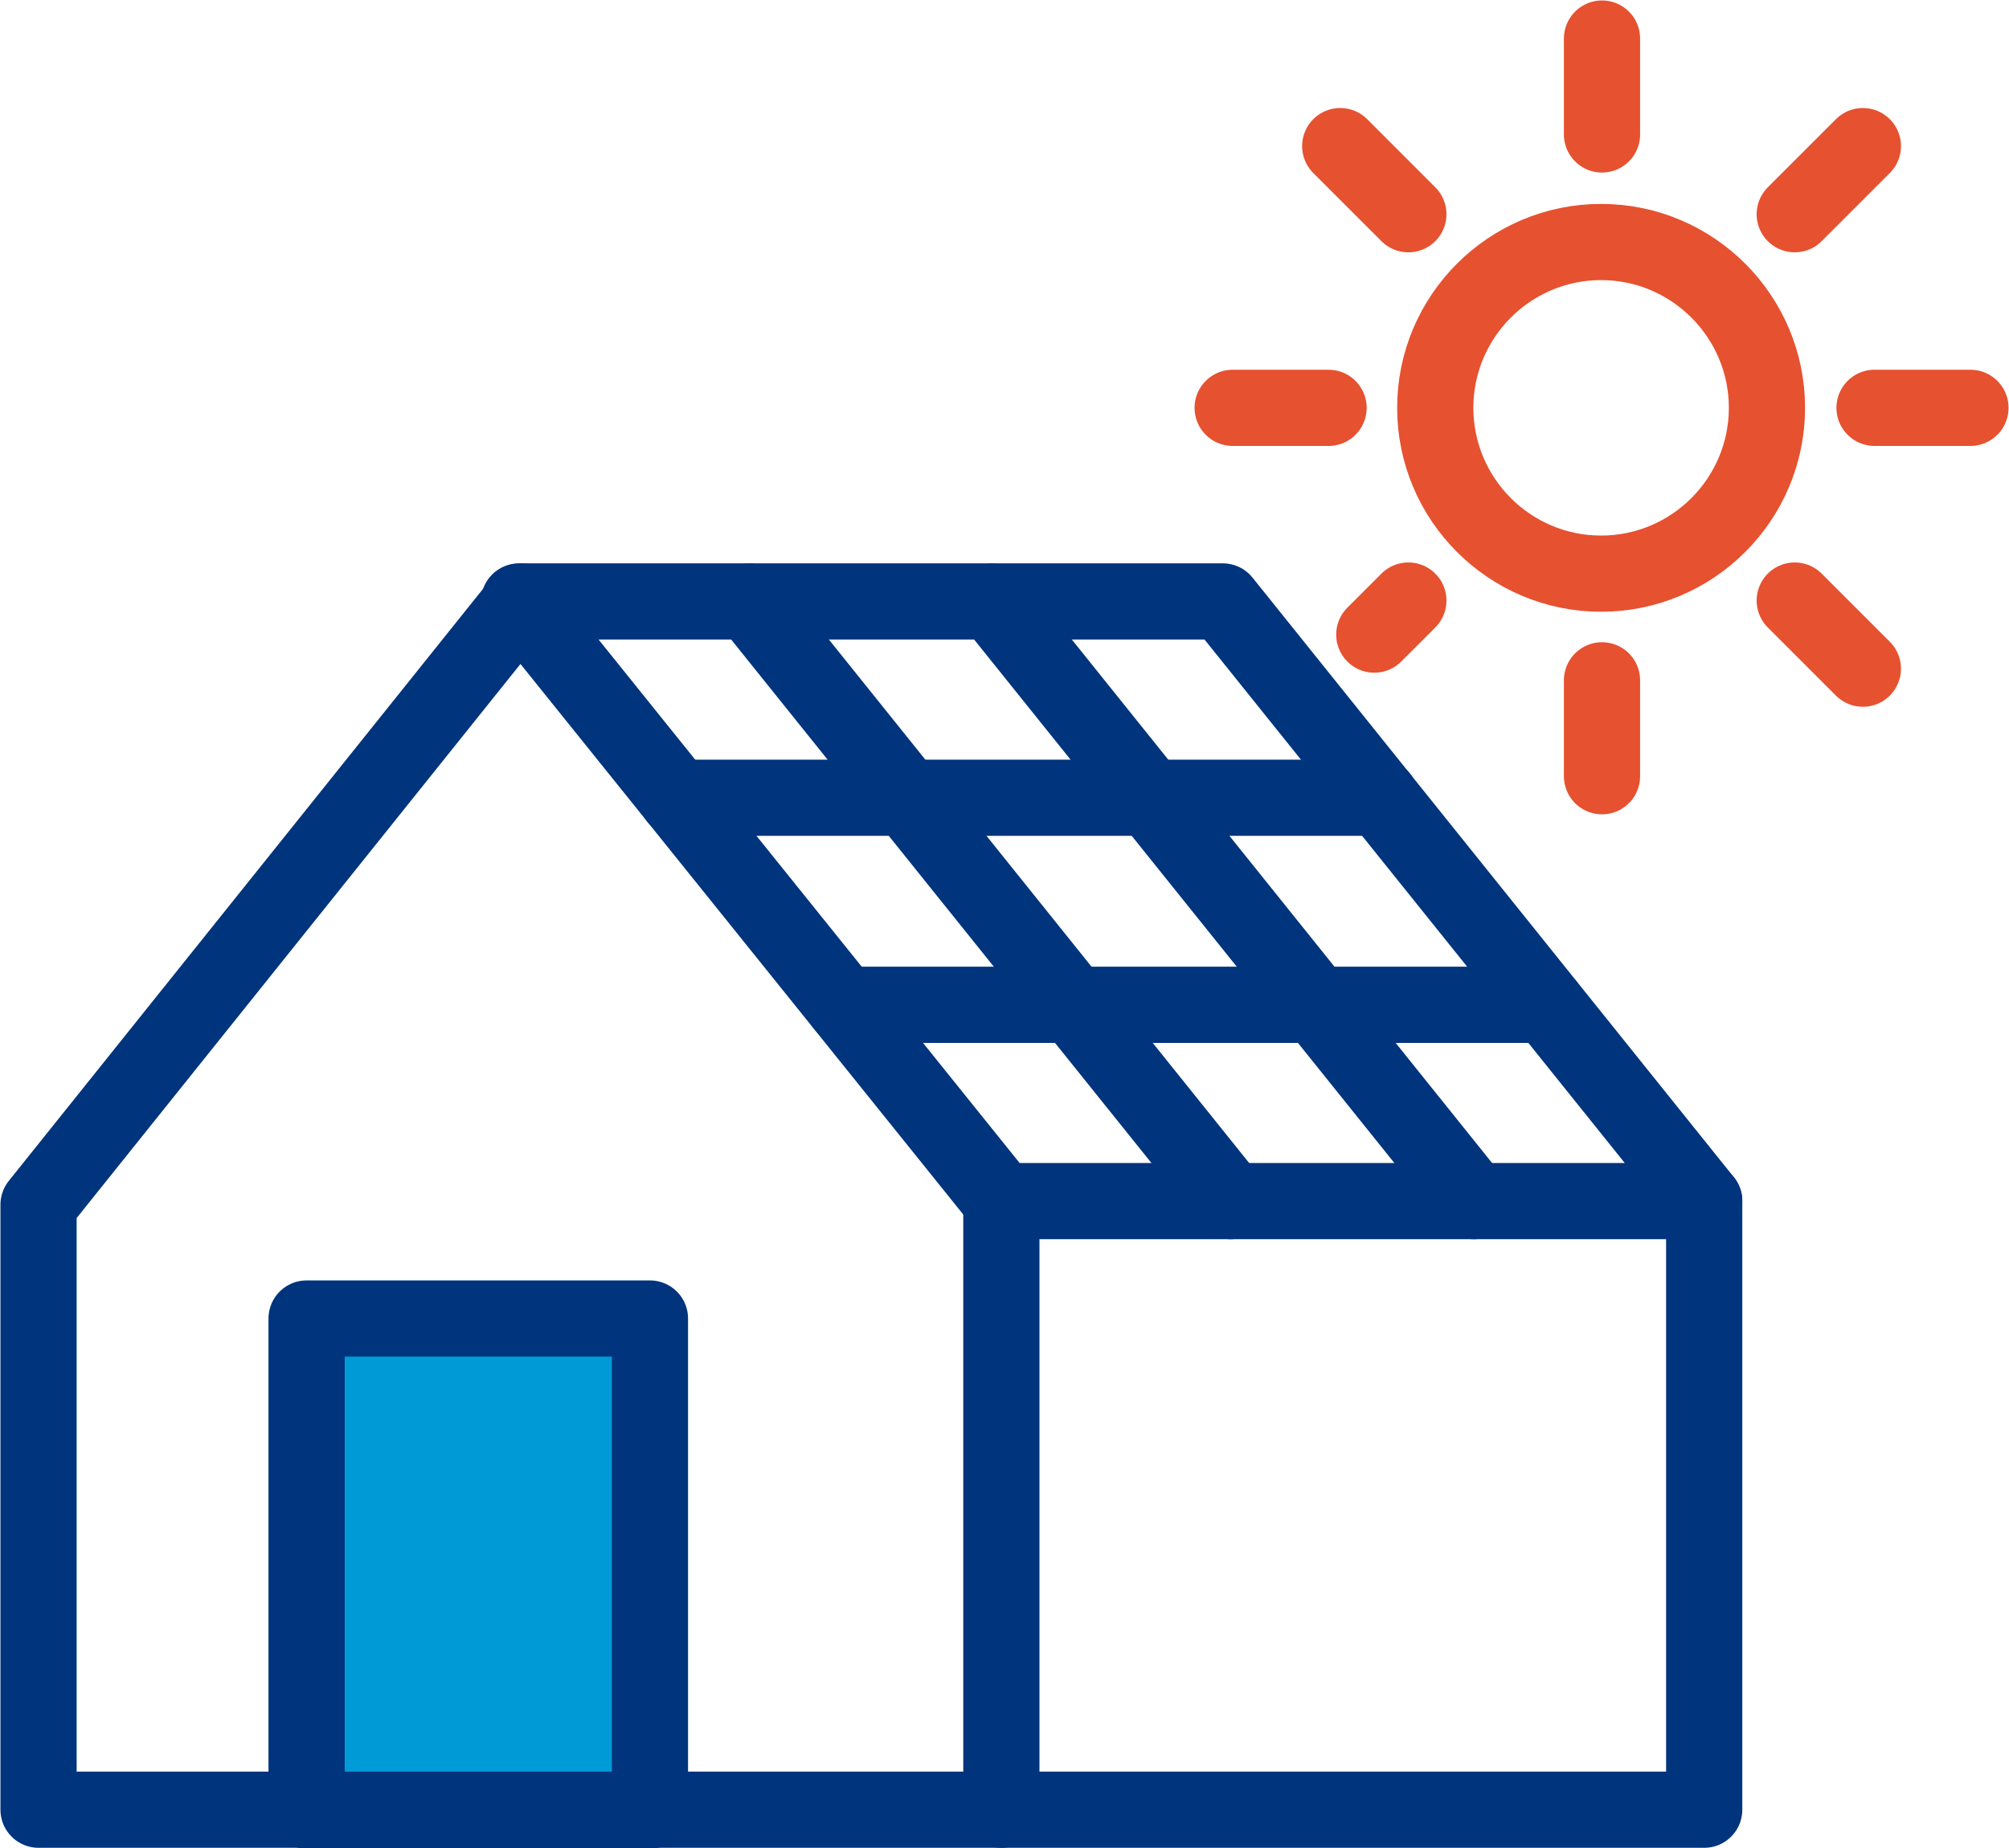
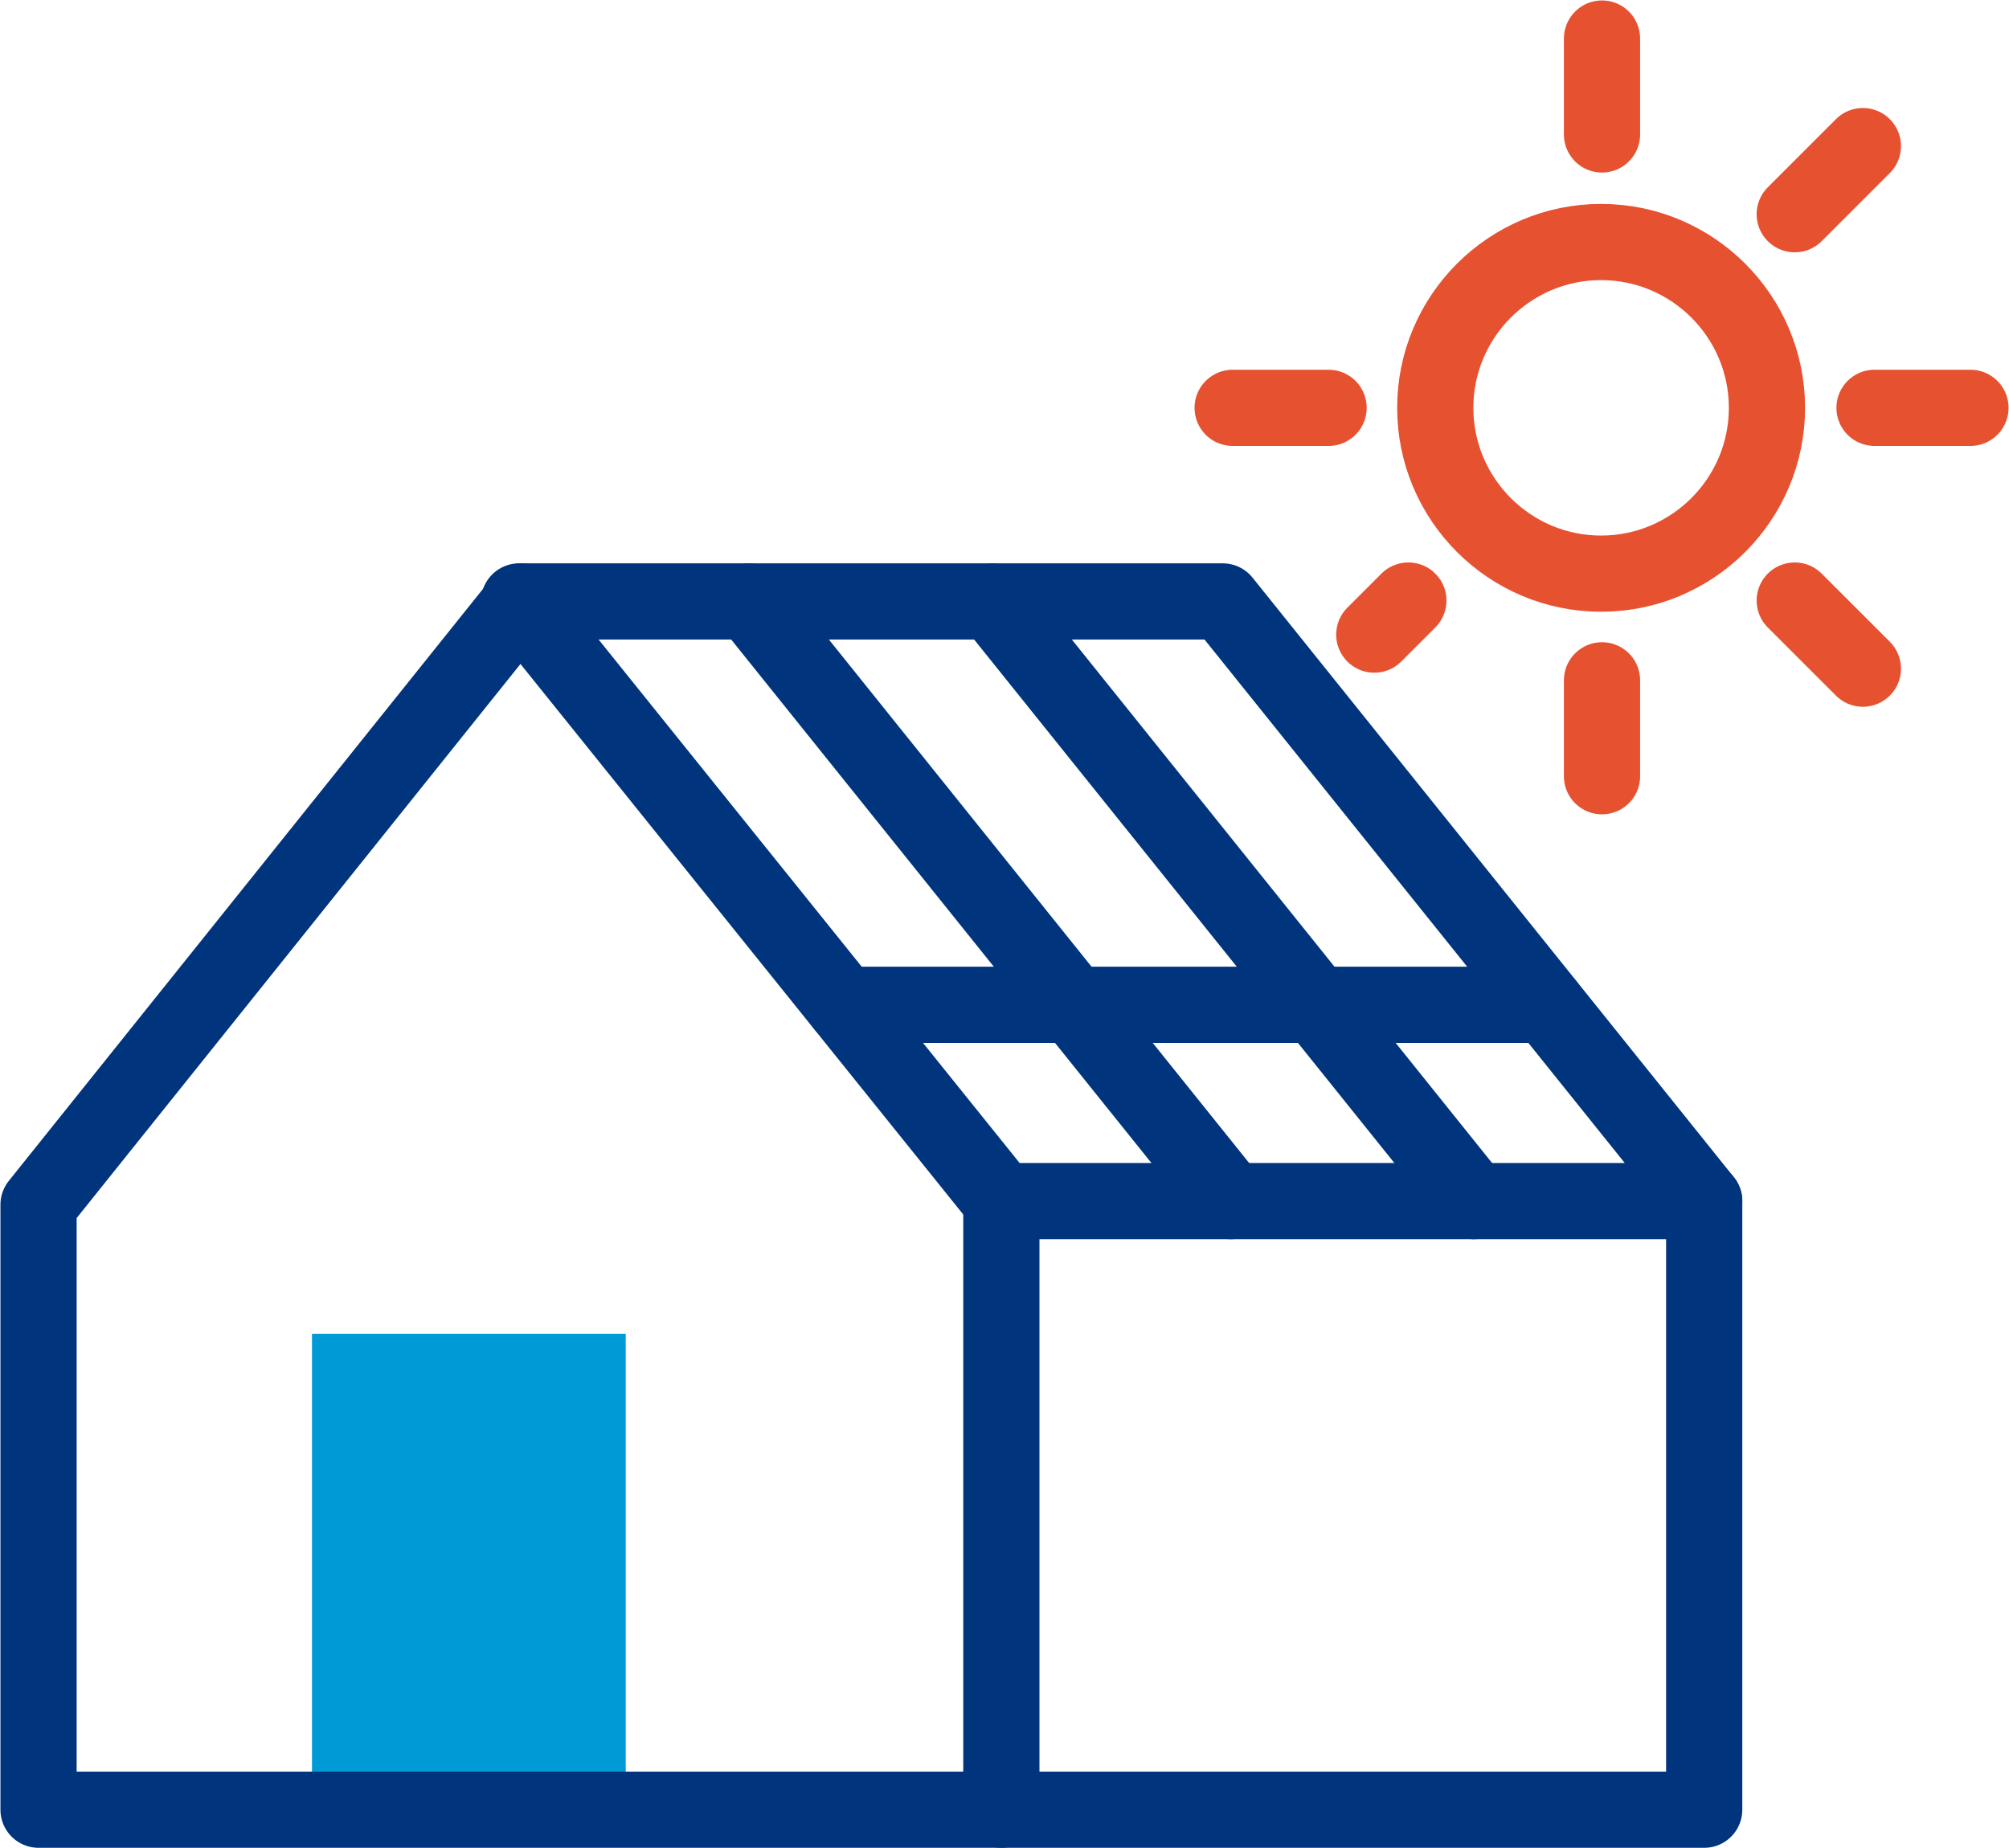
<svg xmlns="http://www.w3.org/2000/svg" id="Layer_1" viewBox="0 0 22.41 20.62">
  <defs>
    <style>.cls-1{fill:#009bd7;}.cls-2{stroke:#e65130;}.cls-2,.cls-3{fill:none;stroke-linecap:round;stroke-linejoin:round;stroke-width:.85px;}.cls-3{stroke:#00347d;}</style>
  </defs>
  <rect class="cls-1" x="3.48" y="14.88" width="3.5" height="5" />
  <path class="cls-2" d="M19.71,4.55c0,1.02-.83,1.85-1.85,1.85s-1.85-.83-1.85-1.85,.83-1.85,1.85-1.85,1.85,.83,1.85,1.85Z" />
  <line class="cls-2" x1="17.87" y1=".43" x2="17.87" y2="1.5" />
  <line class="cls-2" x1="17.87" y1="7.59" x2="17.87" y2="8.66" />
  <line class="cls-2" x1="21.98" y1="4.55" x2="20.91" y2="4.55" />
  <line class="cls-2" x1="14.82" y1="4.55" x2="13.75" y2="4.55" />
  <line class="cls-2" x1="20.78" y1="1.63" x2="20.02" y2="2.39" />
  <line class="cls-2" x1="15.71" y1="6.7" x2="15.33" y2="7.08" />
  <line class="cls-2" x1="20.78" y1="7.46" x2="20.02" y2="6.7" />
-   <line class="cls-2" x1="15.71" y1="2.39" x2="14.95" y2="1.63" />
  <polygon class="cls-3" points="19.01 13.4 11.17 13.4 5.79 6.71 13.64 6.71 19.01 13.4" />
  <g>
-     <line class="cls-3" x1="7.55" y1="8.9" x2="15.4" y2="8.9" />
    <line class="cls-3" x1="9.41" y1="11.21" x2="17.25" y2="11.21" />
  </g>
  <g>
    <line class="cls-3" x1="11.07" y1="6.71" x2="16.44" y2="13.4" />
    <line class="cls-3" x1="8.36" y1="6.71" x2="13.73" y2="13.4" />
  </g>
  <polyline class="cls-3" points="5.82 6.71 .43 13.44 .43 20.19 11.17 20.19 11.17 13.4" />
  <polyline class="cls-3" points="19.01 13.4 19.01 20.19 11.17 20.19" />
-   <rect class="cls-3" x="3.42" y="14.71" width="3.83" height="5.49" />
</svg>